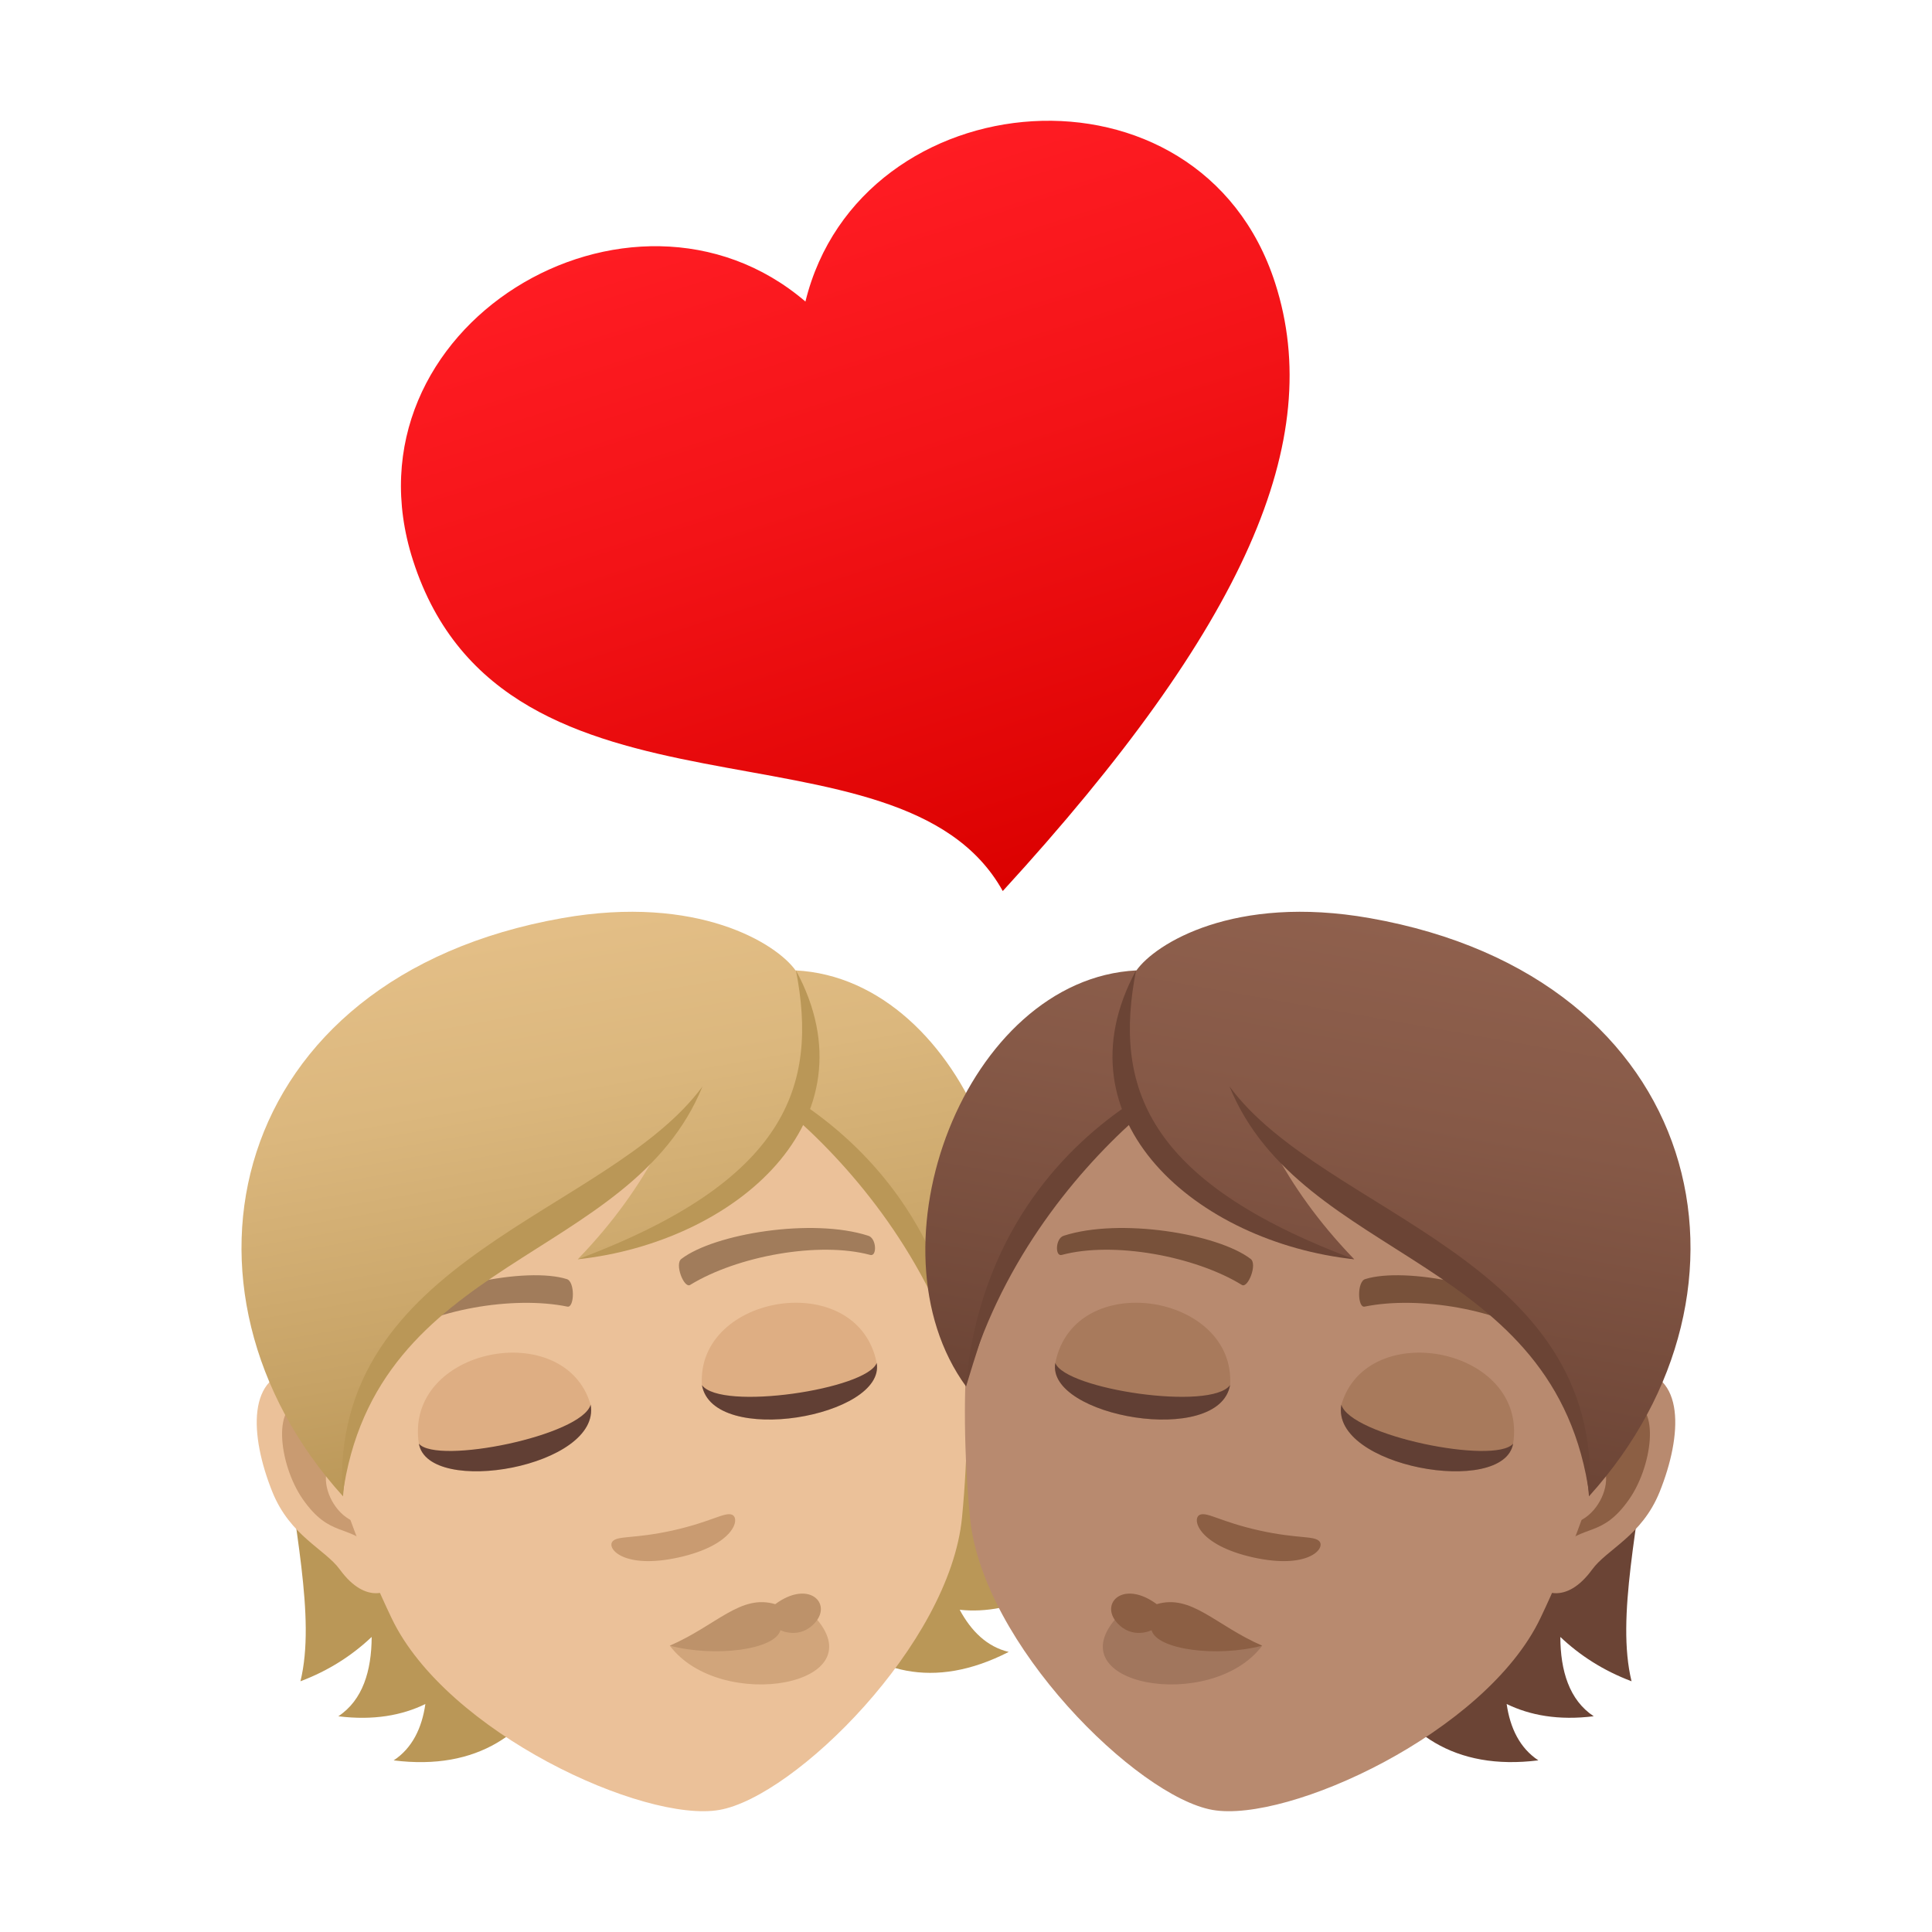
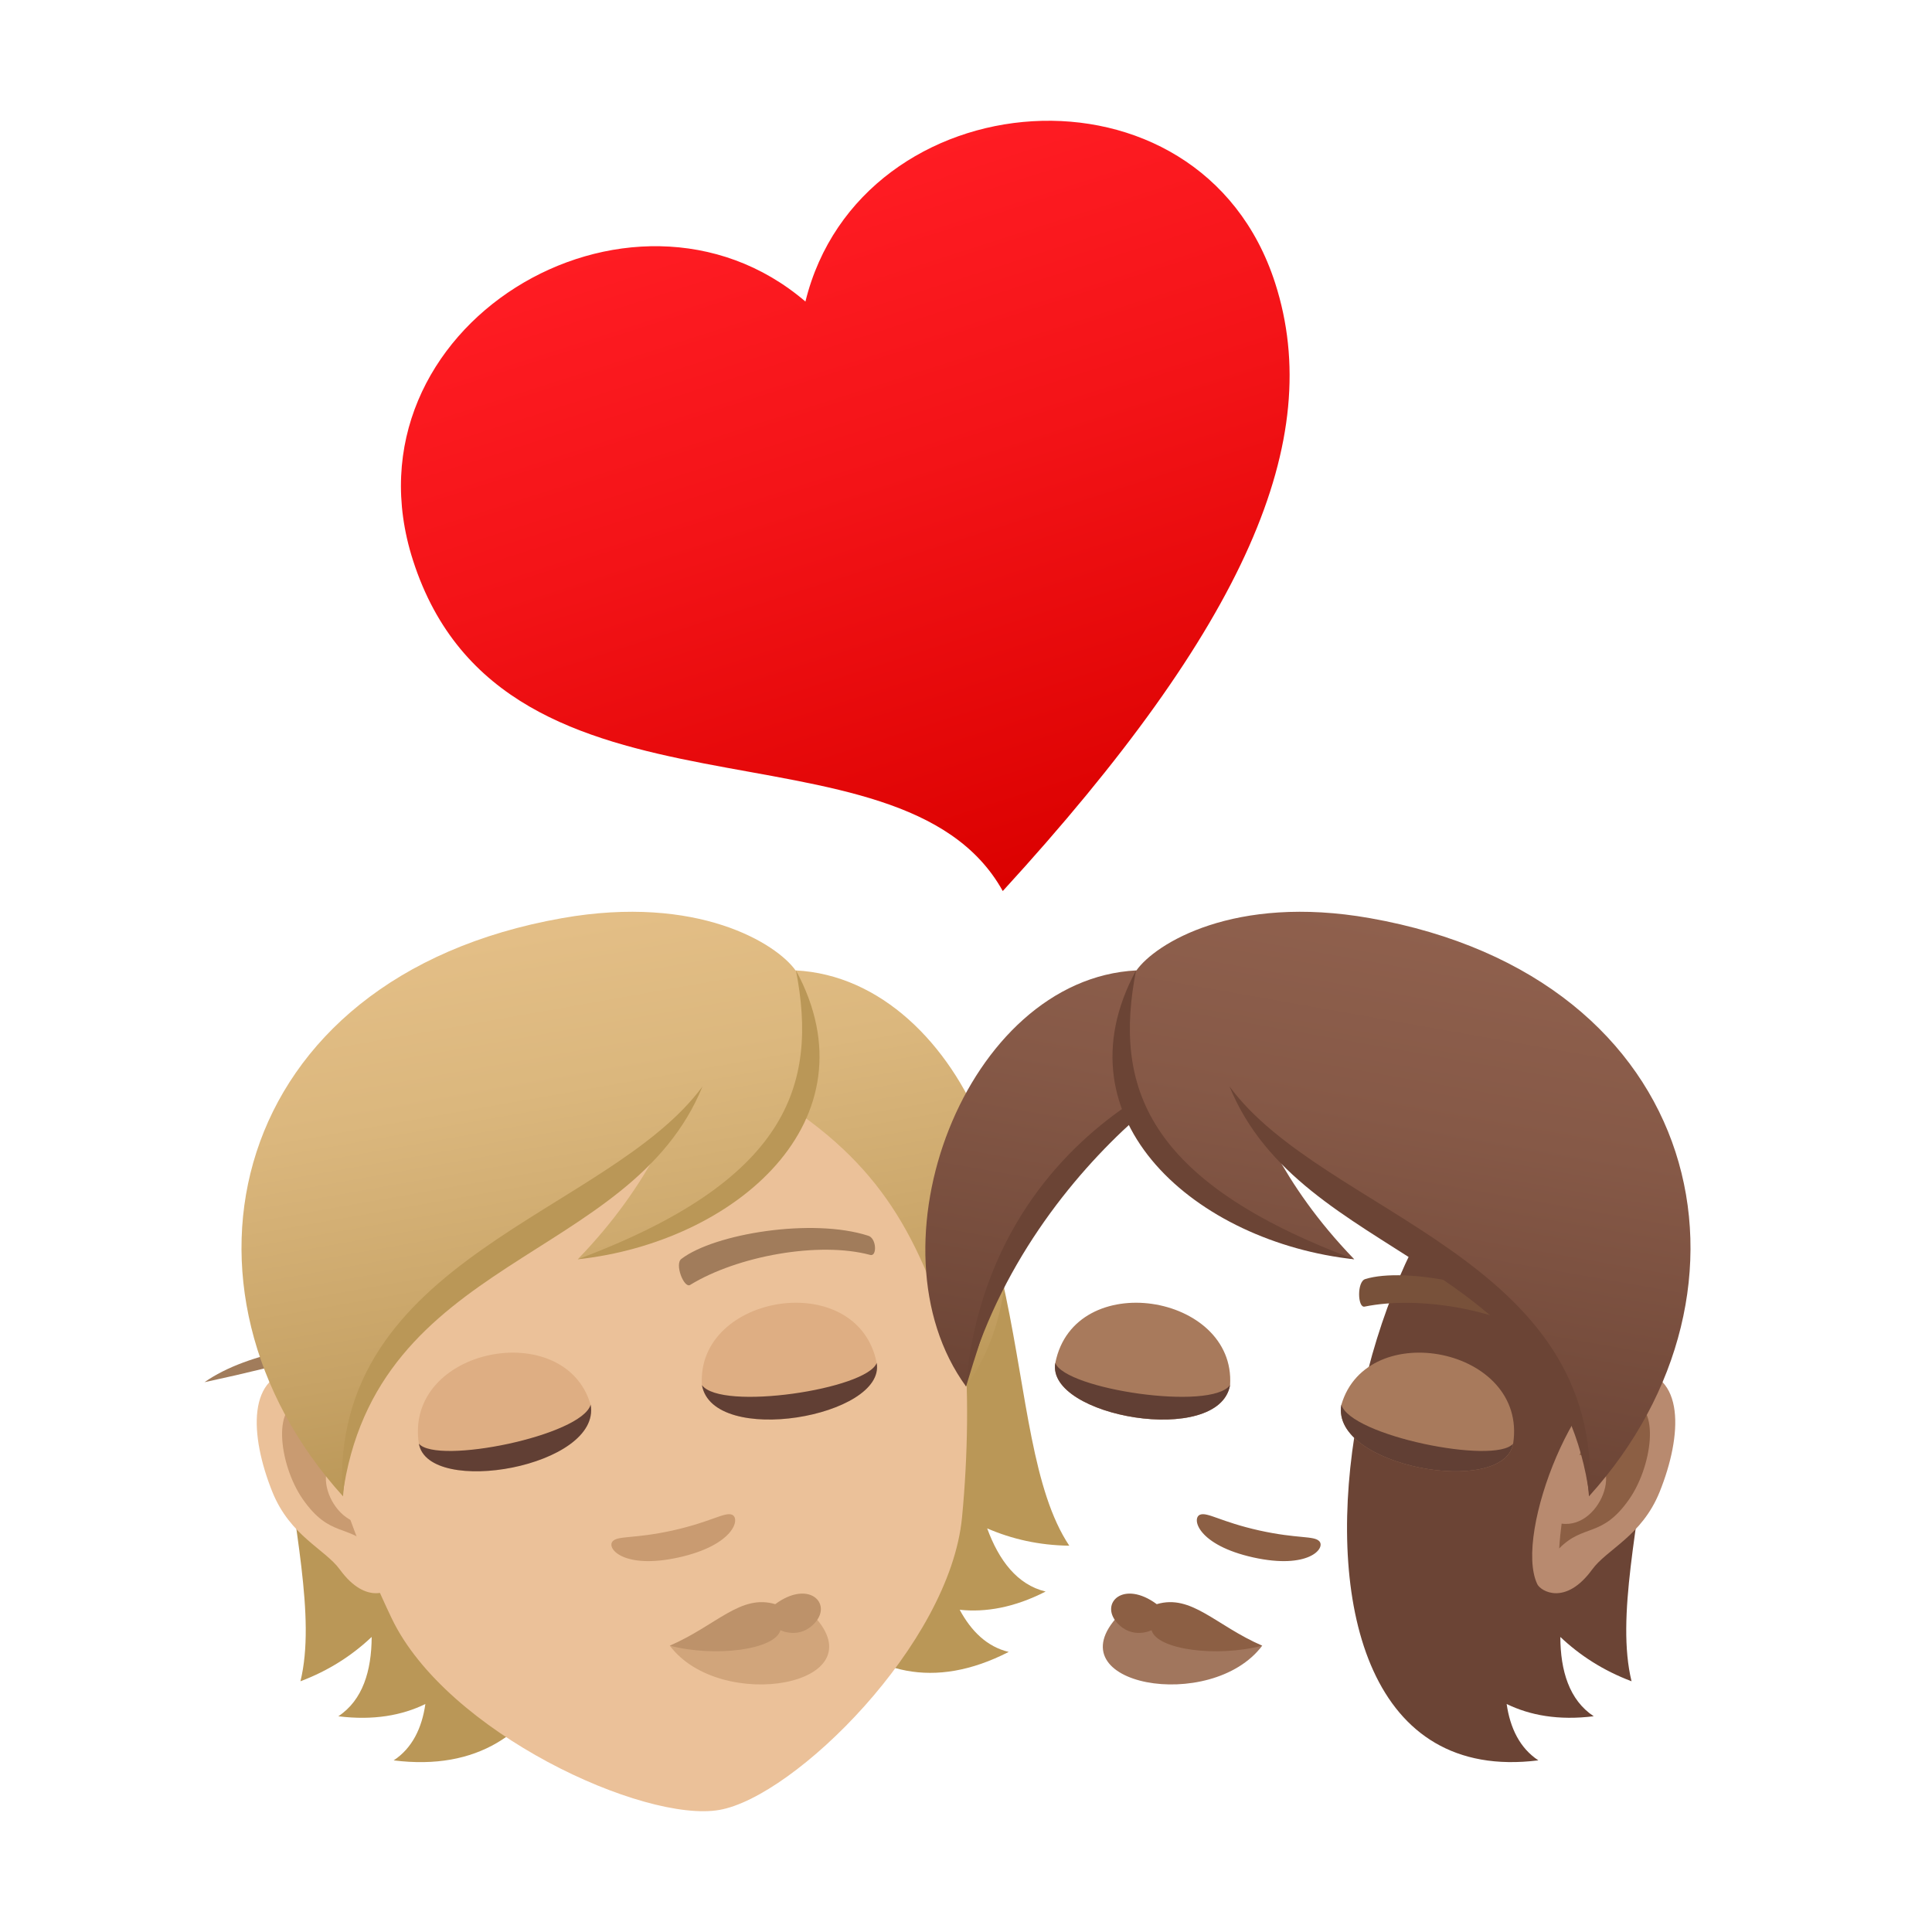
<svg xmlns="http://www.w3.org/2000/svg" xmlns:ns1="http://ns.adobe.com/AdobeSVGViewerExtensions/3.0/" version="1.1" id="Layer_1" x="0px" y="0px" width="64px" height="64px" viewBox="0 0 64 64" enable-background="new 0 0 64 64" xml:space="preserve">
  <linearGradient id="SVGID_1_" gradientUnits="userSpaceOnUse" x1="-22.402" y1="-518.68" x2="-22.402" y2="-527.446" gradientTransform="matrix(-2.766 0.889 0.847 2.635 410.434 1416.087)">
    <stop offset="0" style="stop-color:#DB0100" />
    <stop offset="0.584" style="stop-color:#F31317" />
    <stop offset="1" style="stop-color:#FF1C23" />
    <ns1:midPointStop offset="0" style="stop-color:#DB0100" />
    <ns1:midPointStop offset="0.424" style="stop-color:#DB0100" />
    <ns1:midPointStop offset="1" style="stop-color:#FF1C23" />
  </linearGradient>
  <path fill="url(#SVGID_1_)" d="M26.681,9.989c1.811-7.38,13.073-8.346,15.561-0.609c1.669,5.19-0.961,11.332-9.024,20.137  c-3.407-6.134-16.494-1.49-19.536-10.952C11.191,10.828,20.909,5.049,26.681,9.989z" />
  <path fill="#BA9757" d="M12.312,54.226c-0.643,0.607-1.414,1.112-2.359,1.468c1.036-4.259-3.04-12.09,1.244-19.127  c7.594-1.106,12.946,23.142,1.844,21.748c0.618-0.408,0.936-1.075,1.05-1.867c-0.771,0.376-1.718,0.551-2.884,0.406  C12.018,56.318,12.308,55.343,12.312,54.226z" />
  <path fill="#BA9757" d="M28.219,33.564c6.432,5.148,4.771,13.99,7.202,17.639c-1.008-0.012-1.909-0.222-2.719-0.573  c0.383,1.05,0.991,1.866,1.936,2.092c-1.044,0.534-1.994,0.694-2.847,0.604c0.38,0.705,0.902,1.224,1.624,1.396  C23.459,59.828,20.703,35.123,28.219,33.564z" />
  <path id="Path_4057_" fill="#EBC199" d="M9.9,45.377c1.742-0.094,3.98,5.402,3.176,7.099c-0.113,0.237-0.936,0.728-1.821-0.487  c-0.49-0.673-1.641-1.104-2.232-2.566C8.268,47.547,8.165,45.471,9.9,45.377z" />
  <path id="Path_4056_" fill="#C99B71" d="M10.14,46.465c0.469,0.063,1.075,0.654,1.537,1.734c-1.614-0.061-0.77,2.463,0.592,2.273  c0.034,0.263,0.063,0.535,0.081,0.822c-0.818-0.832-1.413-0.335-2.317-1.627C9.218,48.502,8.977,46.313,10.14,46.465z" />
  <path fill="#EBC199" d="M18.983,32.451c7.392-1.304,12.014,4.088,12.934,11.906c0.183,1.573,0.147,3.895-0.049,5.911  c-0.402,4.192-5.544,9.25-8.035,9.688c-2.49,0.439-9.05-2.555-10.862-6.355c-0.874-1.83-1.702-3.998-2.069-5.538  C9.093,40.402,11.591,33.754,18.983,32.451z" />
-   <path id="Path_4055_" fill="#A17C5B" d="M12.697,43.767c1.533-1.192,4.761-1.806,6.076-1.396c0.279,0.077,0.258,0.954,0.026,0.913  c-1.798-0.369-4.509,0.094-5.949,1.107C12.656,44.522,12.464,43.937,12.697,43.767z" />
+   <path id="Path_4055_" fill="#A17C5B" d="M12.697,43.767c0.279,0.077,0.258,0.954,0.026,0.913  c-1.798-0.369-4.509,0.094-5.949,1.107C12.656,44.522,12.464,43.937,12.697,43.767z" />
  <path id="Path_4054_" fill="#A17C5B" d="M28.76,40.935c-1.849-0.598-5.089-0.07-6.186,0.766c-0.236,0.166,0.083,0.984,0.286,0.865  c1.563-0.96,4.268-1.453,5.971-0.994C29.058,41.63,29.038,41.014,28.76,40.935z" />
  <path id="Path_4053_" fill="#C99B71" d="M20.295,51.057c0.174-0.192,0.716-0.076,1.992-0.359c1.277-0.285,1.717-0.619,1.962-0.521  c0.288,0.122,0.067,1.007-1.761,1.414C20.656,51.997,20.082,51.289,20.295,51.057z" />
  <path fill="#D1A57B" d="M26.95,53.518c2.169,2.303-3.072,3.247-4.763,0.997L26.95,53.518z" />
  <path fill="#BD926A" d="M25.681,53.14c-1.153-0.341-1.938,0.699-3.493,1.375c1.509,0.393,3.486,0.134,3.665-0.512  c0,0,0.646,0.322,1.151-0.256C27.57,53.104,26.785,52.325,25.681,53.14z" />
  <path fill="#DEAE83" d="M13.875,47.823c0.312,1.776,6.054,0.765,5.689-1.292C18.712,43.614,13.385,44.639,13.875,47.823z" />
  <path fill="#613F34" d="M13.876,47.823c0.312,1.776,6.054,0.765,5.69-1.293C19.271,47.561,14.477,48.531,13.876,47.823z" />
  <path fill="#DEAE83" d="M29.041,45.149c0.314,1.777-5.425,2.79-5.789,0.733C23.058,42.849,28.412,41.988,29.041,45.149z" />
  <path fill="#613F34" d="M29.041,45.149c0.314,1.777-5.425,2.79-5.789,0.733C23.881,46.749,28.718,46.021,29.041,45.149z" />
  <linearGradient id="SVGID_2_" gradientUnits="userSpaceOnUse" x1="970.887" y1="-59.252" x2="970.887" y2="-76.856" gradientTransform="matrix(-0.985 0.174 0.174 0.985 988.204 -62.464)">
    <stop offset="0" style="stop-color:#BA9757" />
    <stop offset="0.227" style="stop-color:#C6A265" />
    <stop offset="0.705" style="stop-color:#DBB77D" />
    <stop offset="1" style="stop-color:#E3BE86" />
    <ns1:midPointStop offset="0" style="stop-color:#BA9757" />
    <ns1:midPointStop offset="0.4" style="stop-color:#BA9757" />
    <ns1:midPointStop offset="1" style="stop-color:#E3BE86" />
  </linearGradient>
  <path fill="url(#SVGID_2_)" d="M18.624,30.414c4.497-0.793,7.104,0.848,7.73,1.732c5.657,0.285,9.021,9.152,5.644,13.783  c-1.241-4.081-2.2-6.675-5.47-9.008c-1.235,2.451-4.379,4.262-7.388,4.793c1.241-1.286,2.034-2.471,2.629-3.551  c-4.615,3.191-9.979,5.658-10.406,11.404C5.175,42.727,7.487,32.377,18.624,30.414z" />
  <path fill="#BA9757" d="M26.367,32.145c0.745,3.83-0.299,6.977-7.23,9.571C24.335,41.156,29.059,37.123,26.367,32.145z" />
-   <path fill="#BA9757" d="M26.695,36.641c2.195,1.514,4.857,4.338,5.319,9.286c-1.083-3.966-3.52-6.959-5.576-8.813  C26.533,36.963,26.619,36.806,26.695,36.641z" />
  <path fill="#BA9757" d="M23.272,35.989c-3.125,4.249-12.397,5.644-11.928,13.582C12.418,41.58,20.883,41.838,23.272,35.989z" />
  <path fill="#6B4435" d="M51.688,54.226c0.643,0.607,1.414,1.112,2.359,1.468c-1.036-4.259,3.04-12.09-1.244-19.127  C45.21,35.46,39.857,59.708,50.96,58.314c-0.618-0.408-0.936-1.075-1.05-1.867c0.771,0.376,1.718,0.551,2.884,0.406  C51.982,56.318,51.692,55.343,51.688,54.226z" />
  <path id="Path_3962_" fill="#B88A6F" d="M54.1,45.377c-1.742-0.094-3.98,5.402-3.176,7.099c0.113,0.237,0.936,0.728,1.821-0.487  c0.49-0.673,1.641-1.104,2.232-2.566C55.732,47.547,55.835,45.471,54.1,45.377z" />
  <path id="Path_3961_" fill="#8C5F44" d="M53.86,46.465c-0.469,0.063-1.075,0.654-1.537,1.734c1.614-0.061,0.77,2.463-0.592,2.273  c-0.034,0.263-0.063,0.535-0.081,0.822c0.818-0.832,1.413-0.335,2.317-1.627C54.782,48.502,55.023,46.313,53.86,46.465z" />
-   <path fill="#B88A6F" d="M45.017,32.451c-7.392-1.304-12.014,4.088-12.934,11.906c-0.183,1.573-0.147,3.895,0.049,5.911  c0.402,4.192,5.544,9.25,8.035,9.688c2.49,0.439,9.05-2.555,10.862-6.355c0.874-1.83,1.702-3.998,2.069-5.538  C54.907,40.402,52.409,33.754,45.017,32.451z" />
  <path id="Path_3960_" fill="#78513A" d="M51.303,43.767c-1.533-1.192-4.761-1.806-6.076-1.396c-0.279,0.077-0.258,0.954-0.026,0.913  c1.798-0.369,4.509,0.094,5.949,1.107C51.344,44.522,51.536,43.937,51.303,43.767z" />
-   <path id="Path_3959_" fill="#78513A" d="M35.24,40.935c1.849-0.598,5.089-0.07,6.186,0.766c0.236,0.166-0.083,0.984-0.286,0.865  c-1.563-0.96-4.268-1.453-5.971-0.994C34.942,41.63,34.962,41.014,35.24,40.935z" />
  <path id="Path_3958_" fill="#8C5F44" d="M43.705,51.057c-0.174-0.192-0.716-0.076-1.992-0.359c-1.277-0.285-1.717-0.619-1.962-0.521  c-0.288,0.122-0.067,1.007,1.761,1.414C43.344,51.997,43.918,51.289,43.705,51.057z" />
  <path fill="#A1765D" d="M37.05,53.518c-2.169,2.303,3.072,3.247,4.763,0.997L37.05,53.518z" />
  <path fill="#8C5F44" d="M38.319,53.14c1.153-0.341,1.938,0.699,3.493,1.375c-1.509,0.393-3.486,0.134-3.665-0.512  c0,0-0.646,0.322-1.151-0.256C36.43,53.104,37.215,52.325,38.319,53.14z" />
  <path fill="#A87A5C" d="M50.125,47.823c-0.312,1.776-6.054,0.765-5.689-1.292C45.288,43.614,50.615,44.639,50.125,47.823z" />
  <path fill="#613F34" d="M50.124,47.823c-0.312,1.776-6.054,0.765-5.69-1.293C44.729,47.561,49.523,48.531,50.124,47.823z" />
  <path fill="#A87A5C" d="M34.959,45.149c-0.314,1.777,5.425,2.79,5.789,0.733C40.942,42.849,35.588,41.988,34.959,45.149z" />
  <path fill="#613F34" d="M34.959,45.149c-0.314,1.777,5.425,2.79,5.789,0.733C40.119,46.749,35.282,46.021,34.959,45.149z" />
  <linearGradient id="SVGID_3_" gradientUnits="userSpaceOnUse" x1="105.407" y1="93.314" x2="105.407" y2="75.711" gradientTransform="matrix(0.985 0.174 -0.174 0.985 -45.396 -62.464)">
    <stop offset="0" style="stop-color:#6B4435" />
    <stop offset="0.059" style="stop-color:#6E4637" />
    <stop offset="0.641" style="stop-color:#865947" />
    <stop offset="1" style="stop-color:#8F604D" />
    <ns1:midPointStop offset="0" style="stop-color:#6B4435" />
    <ns1:midPointStop offset="0.4" style="stop-color:#6B4435" />
    <ns1:midPointStop offset="1" style="stop-color:#8F604D" />
  </linearGradient>
  <path fill="url(#SVGID_3_)" d="M45.376,30.414c-4.497-0.793-7.104,0.848-7.73,1.732c-5.657,0.285-9.021,9.152-5.644,13.783  c1.241-4.081,2.2-6.675,5.47-9.008c1.235,2.451,4.379,4.262,7.388,4.793c-1.241-1.286-2.034-2.471-2.629-3.551  c4.615,3.191,9.979,5.658,10.406,11.404C58.825,42.727,56.513,32.377,45.376,30.414z" />
  <path fill="#6B4435" d="M37.633,32.145c-0.745,3.83,0.299,6.977,7.23,9.571C39.665,41.156,34.941,37.123,37.633,32.145z" />
  <path fill="#6B4435" d="M37.305,36.641c-2.195,1.514-4.857,4.338-5.319,9.286c1.083-3.966,3.52-6.959,5.576-8.813  C37.467,36.963,37.381,36.806,37.305,36.641z" />
  <path fill="#6B4435" d="M40.728,35.989c3.125,4.249,12.397,5.644,11.928,13.582C51.582,41.58,43.117,41.838,40.728,35.989z" />
</svg>